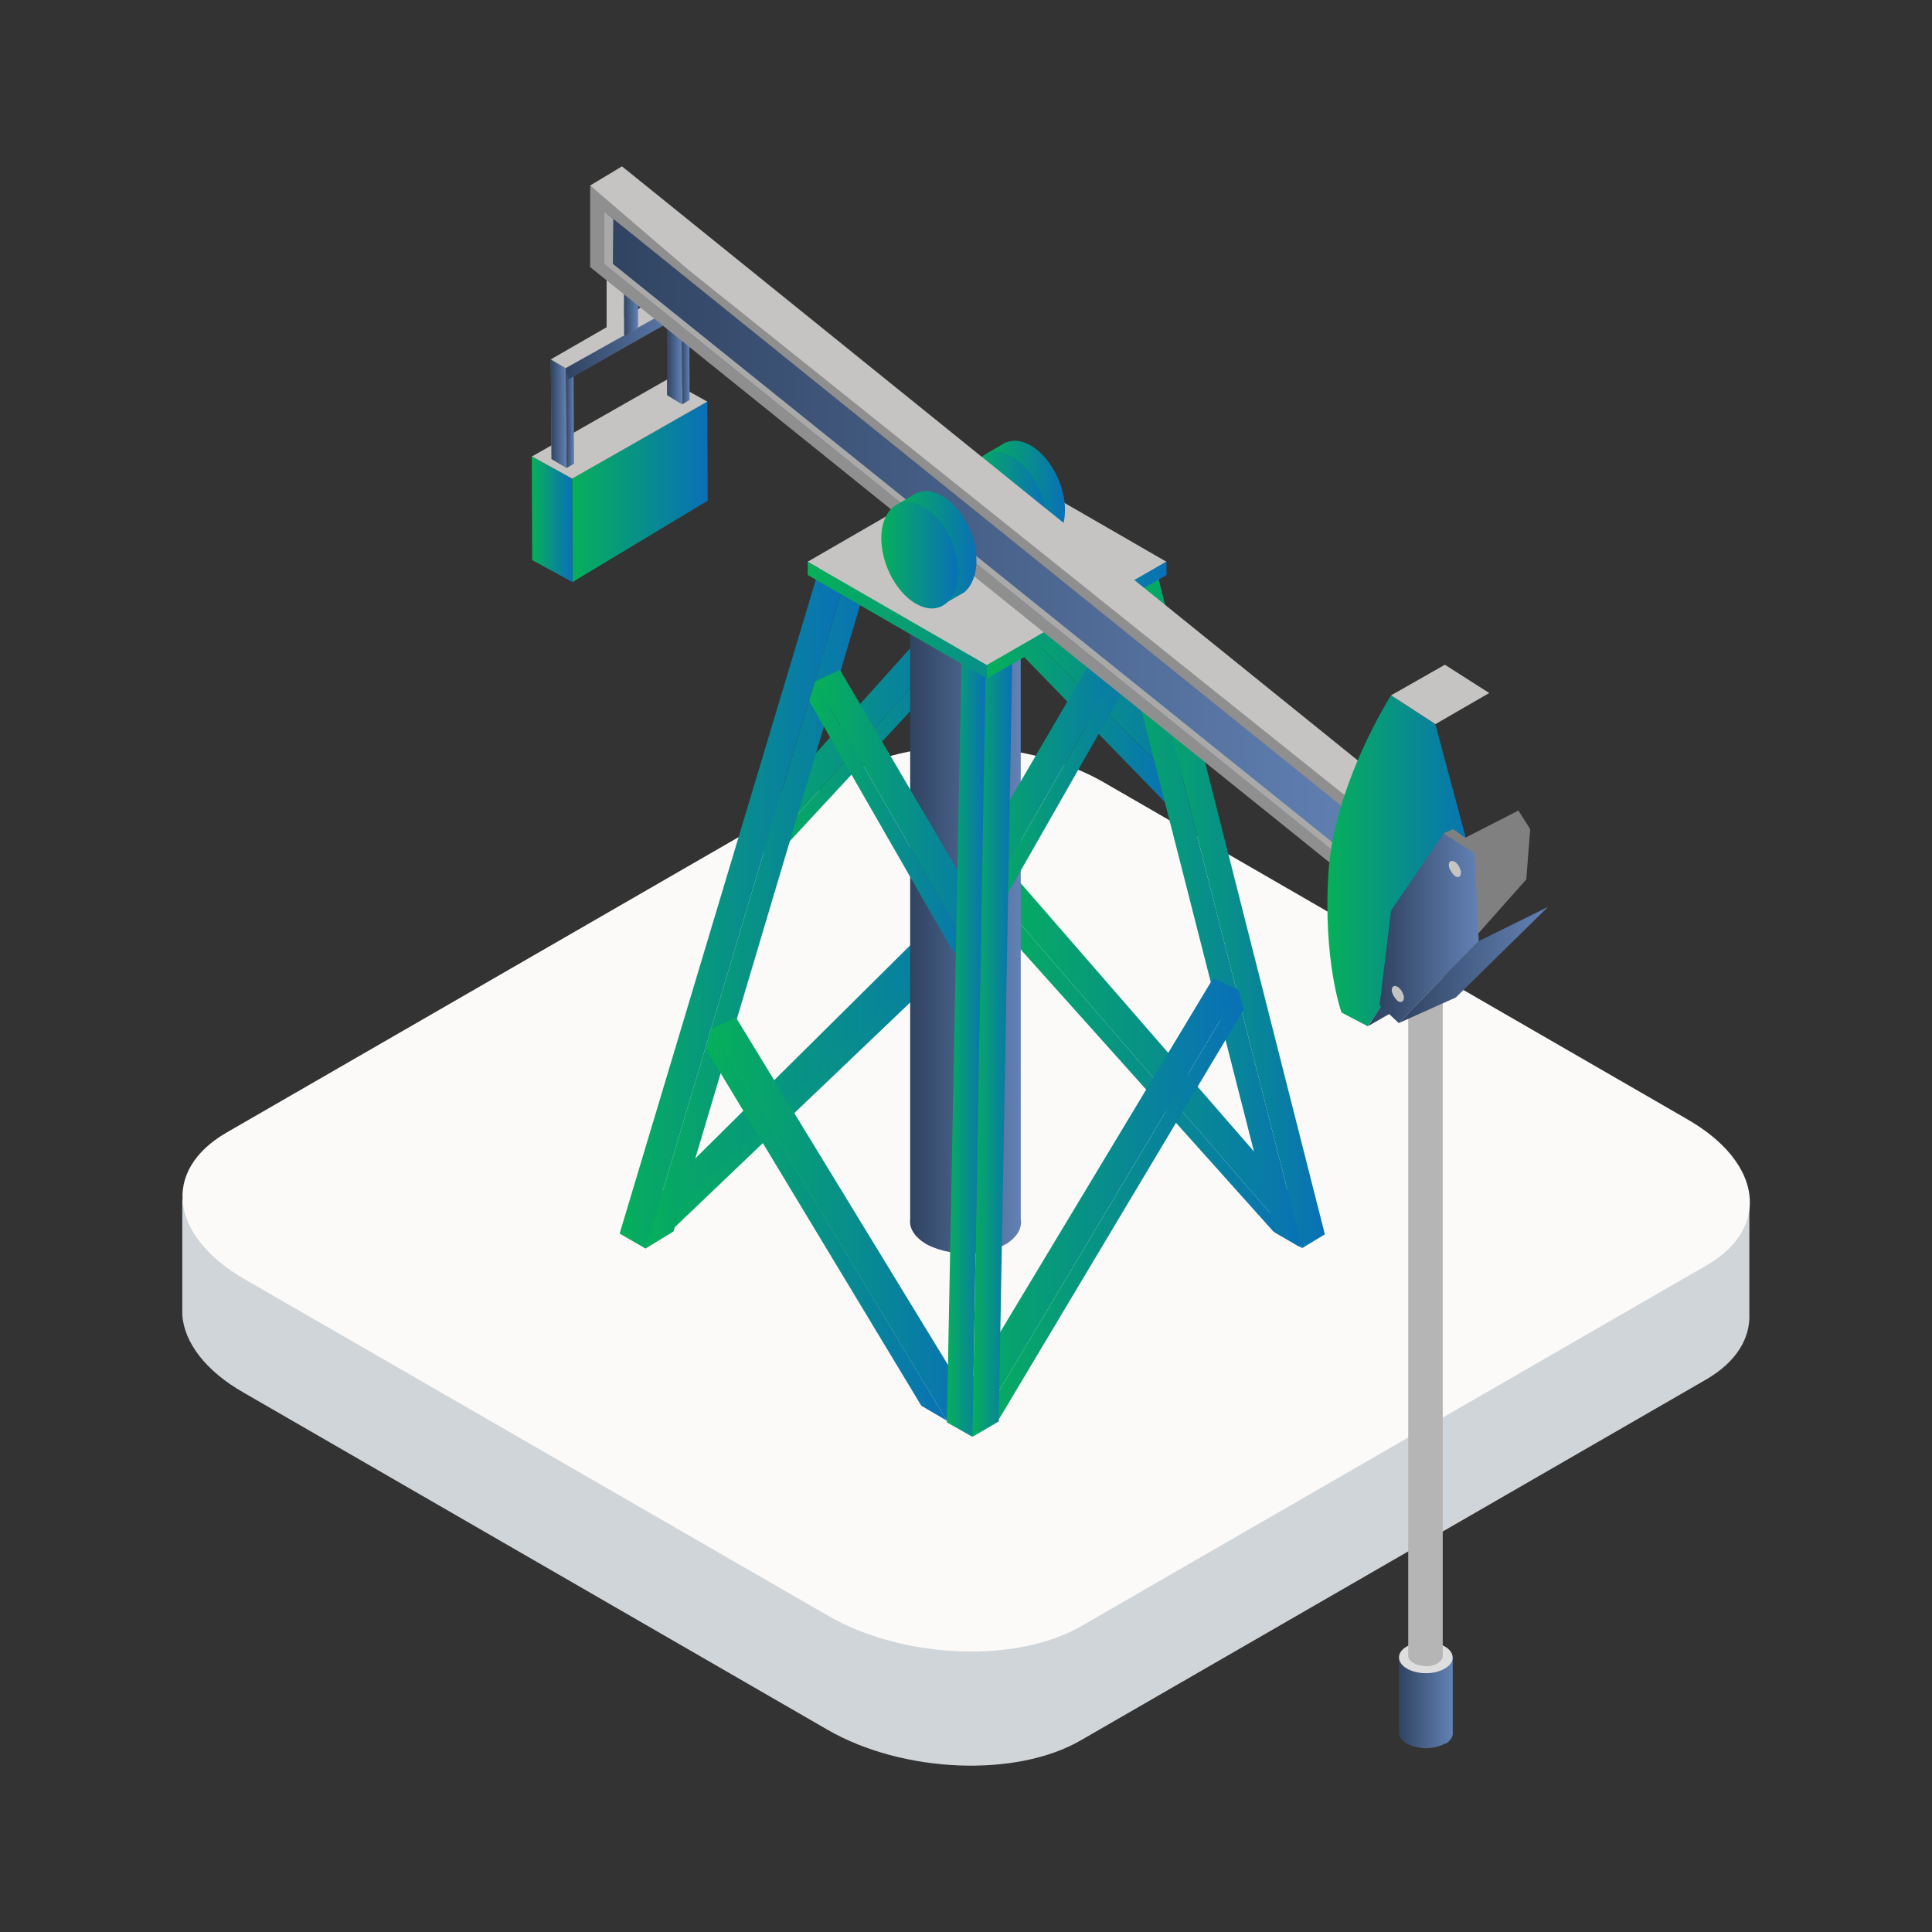
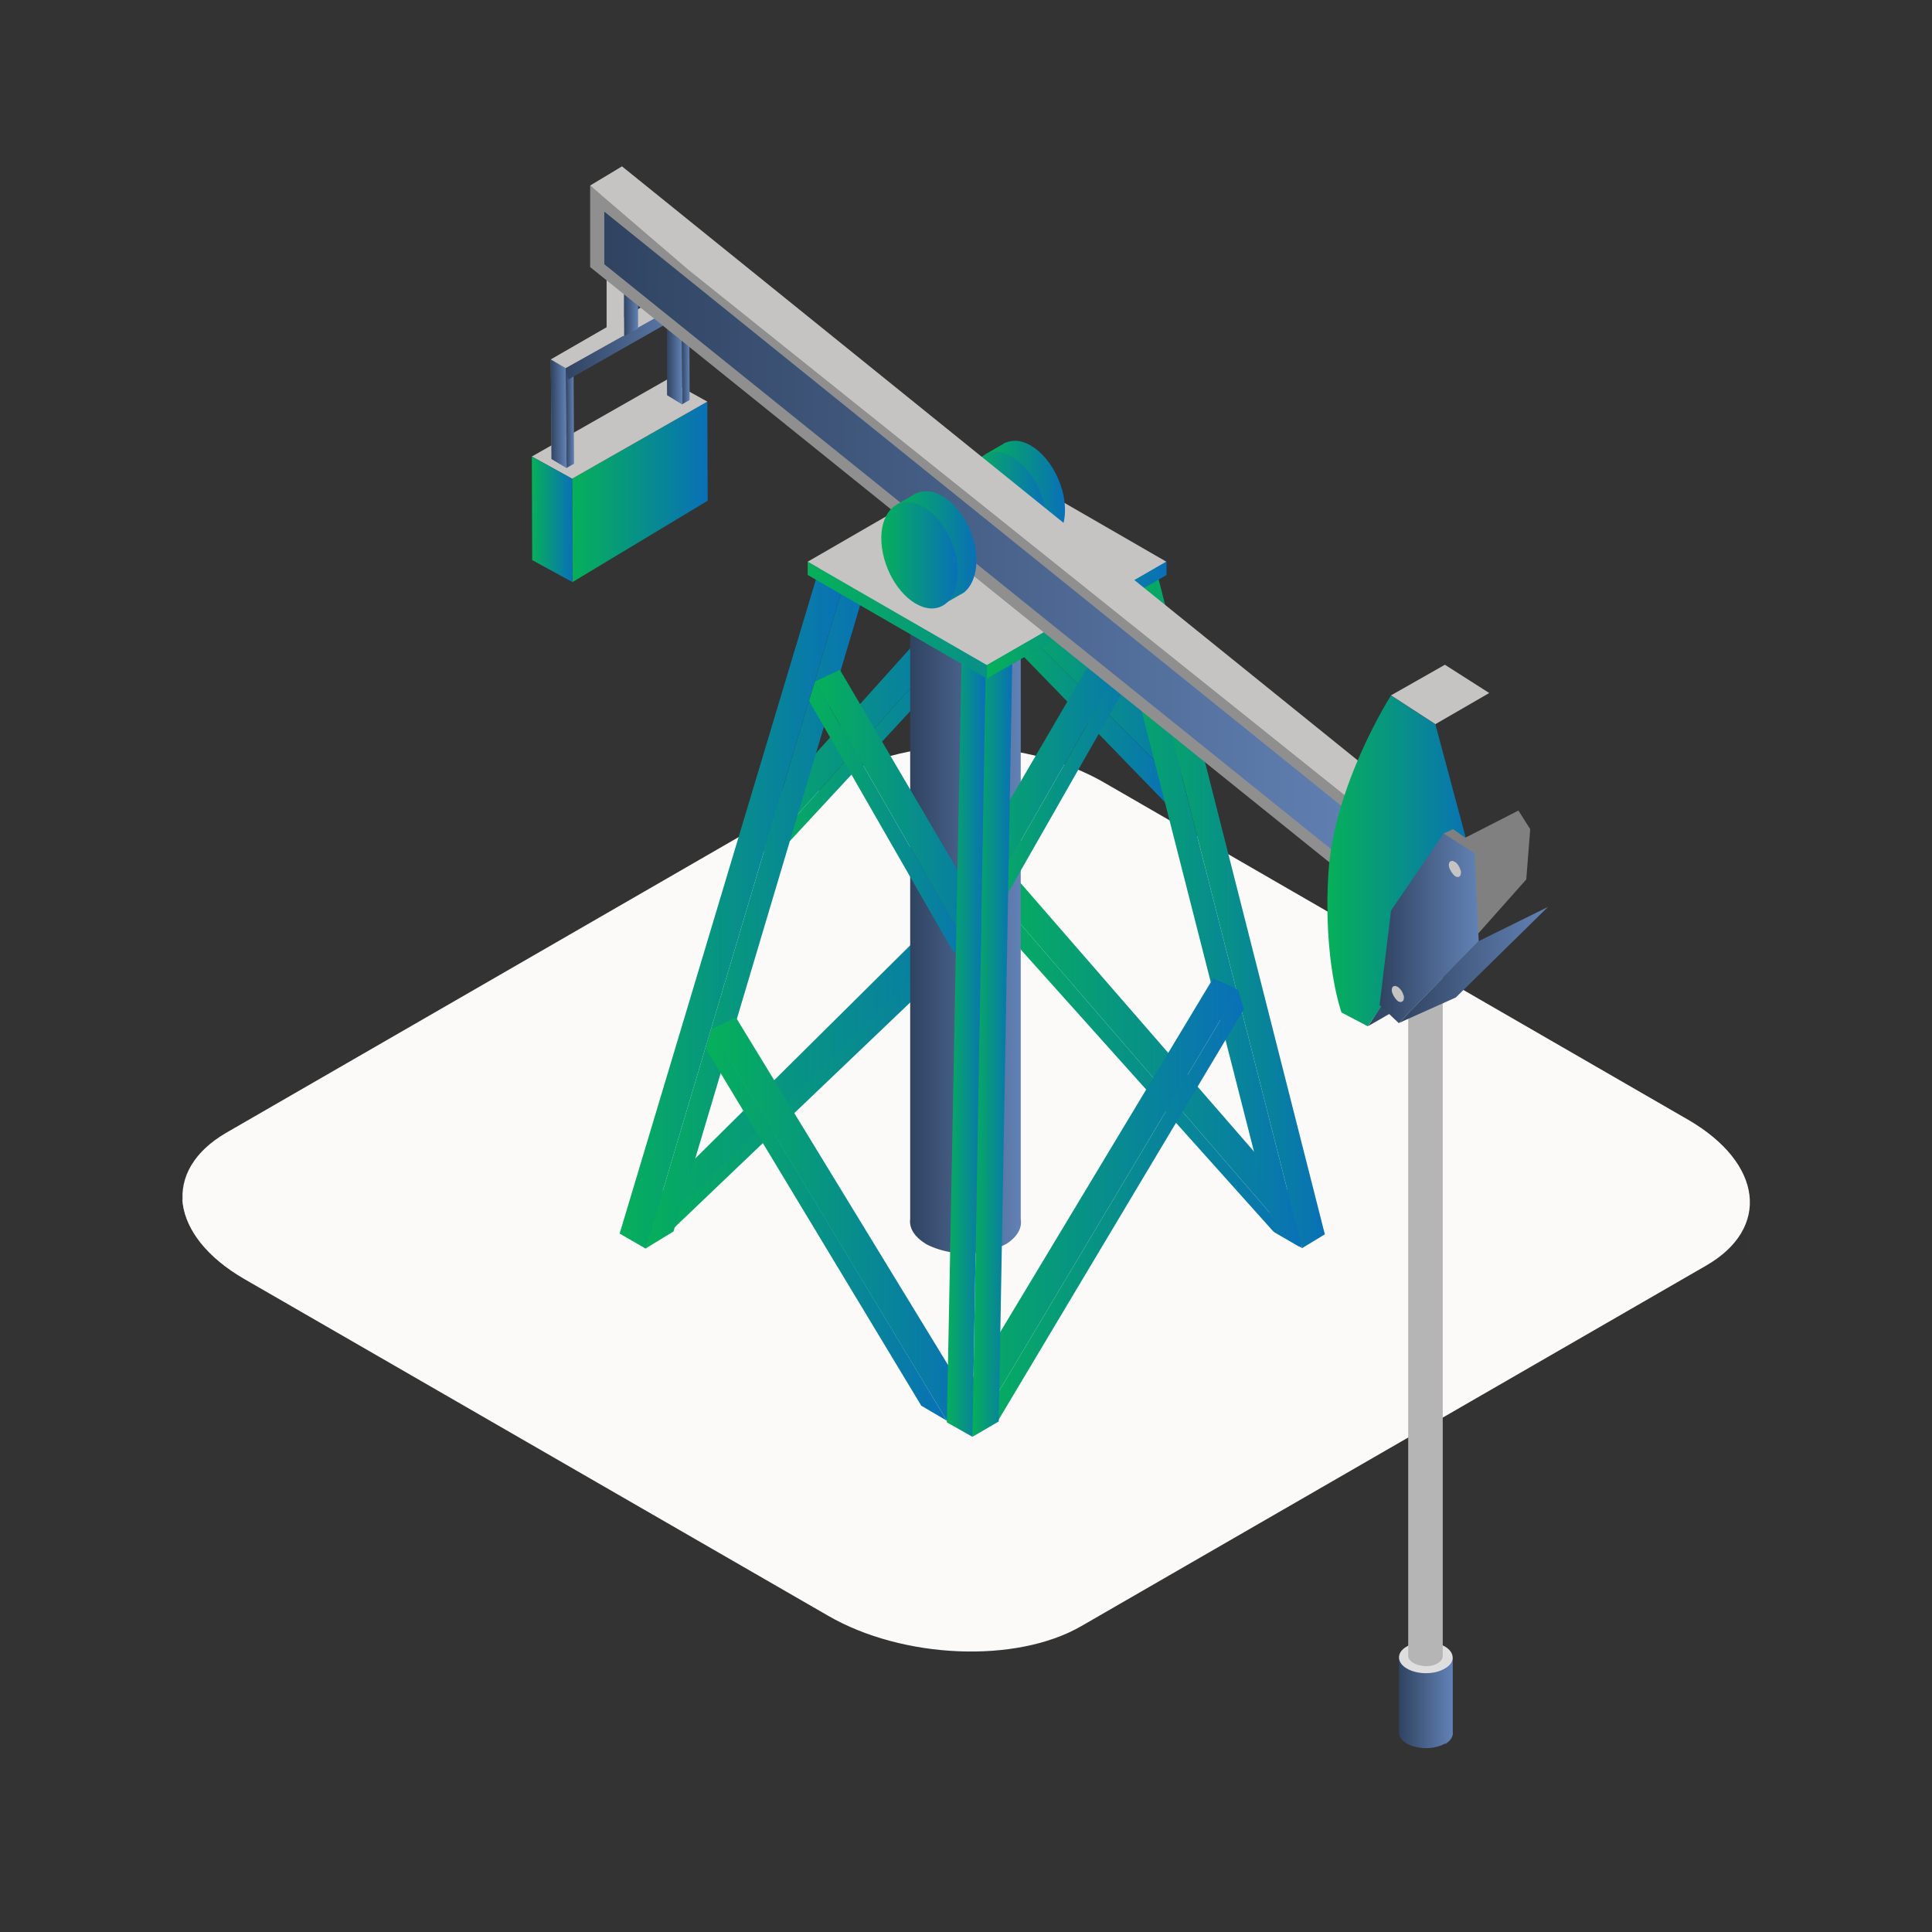
<svg xmlns="http://www.w3.org/2000/svg" xmlns:xlink="http://www.w3.org/1999/xlink" id="Layer_1" version="1.1" viewBox="0 0 1080 1080">
  <rect x="0" y="0" width="1080" height="1080" fill="#333333" stroke="none" />
  <defs>
    <style> .st0 { fill: url(#linear-gradient2); } .st1 { fill: url(#linear-gradient36); } .st2 { fill: url(#linear-gradient39); } .st3 { fill: #fbfaf9; } .st4 { fill: url(#linear-gradient34); } .st5 { fill: #dfdede; } .st6 { fill: url(#linear-gradient33); } .st7 { fill: url(#linear-gradient10); } .st8 { fill: url(#linear-gradient32); } .st9 { fill: url(#linear-gradient21); } .st10 { fill: url(#linear-gradient37); } .st11 { fill: url(#linear-gradient27); } .st12 { fill: #8f8f8f; } .st13 { fill: url(#linear-gradient35); } .st14 { fill: url(#linear-gradient26); } .st15 { fill: url(#linear-gradient1); } .st16 { fill: url(#linear-gradient9); } .st17 { fill: url(#linear-gradient18); } .st18 { fill: url(#linear-gradient23); } .st19 { fill: url(#linear-gradient43); } .st20 { fill: url(#linear-gradient8); } .st21 { fill: url(#linear-gradient11); } .st22 { fill: url(#linear-gradient16); } .st23 { fill: url(#linear-gradient24); } .st24 { fill: url(#linear-gradient30); } .st25 { fill: #d0d5d9; } .st26 { fill: url(#linear-gradient22); } .st27 { fill: url(#linear-gradient29); } .st28 { fill: url(#linear-gradient19); } .st29 { fill: url(#linear-gradient12); } .st30 { fill: url(#linear-gradient42); } .st31 { fill: url(#linear-gradient28); } .st32 { fill: url(#linear-gradient40); } .st33 { fill: url(#linear-gradient7); } .st34 { fill: url(#linear-gradient20); } .st35 { fill: url(#linear-gradient4); } .st36 { fill: url(#linear-gradient31); } .st37 { fill: url(#linear-gradient14); } .st38 { fill: url(#linear-gradient5); } .st39 { fill: url(#linear-gradient3); } .st40 { fill: #b6b5b5; } .st41 { fill: url(#linear-gradient38); } .st42 { fill: url(#linear-gradient25); } .st43 { fill: url(#linear-gradient15); } .st44 { fill: url(#linear-gradient17); } .st45 { fill: #8b9175; } .st46 { fill: #c5c4c3; } .st47 { fill: #a9a9a9; } .st48 { fill: url(#linear-gradient6); } .st49 { fill: gray; } .st50 { fill: url(#linear-gradient13); } .st51 { fill: url(#linear-gradient); } .st52 { fill: url(#linear-gradient44); } .st53 { fill: url(#linear-gradient41); } </style>
    <linearGradient id="linear-gradient" x1="781.9" y1="951.9" x2="812.2" y2="951.9" gradientUnits="userSpaceOnUse">
      <stop offset="0" stop-color="#304361" />
      <stop offset="1" stop-color="#6282b5" />
    </linearGradient>
    <linearGradient id="linear-gradient1" x1="556.1" y1="382.8" x2="670.9" y2="382.8" gradientUnits="userSpaceOnUse">
      <stop offset="0" stop-color="#06b059" />
      <stop offset="1" stop-color="#0970b8" />
    </linearGradient>
    <linearGradient id="linear-gradient2" x1="553" y1="394.9" x2="656.2" y2="394.9" xlink:href="#linear-gradient1" />
    <linearGradient id="linear-gradient3" x1="549.1" y1="591" x2="740" y2="591" xlink:href="#linear-gradient1" />
    <linearGradient id="linear-gradient4" x1="549.1" y1="594.3" x2="726.1" y2="594.3" xlink:href="#linear-gradient1" />
    <linearGradient id="linear-gradient5" x1="412.5" y1="408.5" x2="542.3" y2="408.5" xlink:href="#linear-gradient1" />
    <linearGradient id="linear-gradient6" x1="427.3" y1="411.7" x2="545.4" y2="411.7" xlink:href="#linear-gradient1" />
    <linearGradient id="linear-gradient7" x1="346.4" y1="592.1" x2="565.4" y2="592.1" xlink:href="#linear-gradient1" />
    <linearGradient id="linear-gradient8" x1="359.1" y1="594" x2="568.4" y2="594" xlink:href="#linear-gradient1" />
    <linearGradient id="linear-gradient9" x1="508.8" y1="480.3" x2="570.8" y2="480.3" xlink:href="#linear-gradient" />
    <linearGradient id="linear-gradient10" x1="631.1" y1="504.5" x2="740.6" y2="504.5" xlink:href="#linear-gradient1" />
    <linearGradient id="linear-gradient11" x1="615.7" y1="503.5" x2="727.9" y2="503.5" xlink:href="#linear-gradient1" />
    <linearGradient id="linear-gradient12" x1="360.9" y1="507.9" x2="486.9" y2="507.9" xlink:href="#linear-gradient1" />
    <linearGradient id="linear-gradient13" x1="346.4" y1="506.9" x2="472.1" y2="506.9" xlink:href="#linear-gradient1" />
    <linearGradient id="linear-gradient14" x1="455.6" y1="457.1" x2="561.6" y2="457.1" xlink:href="#linear-gradient1" />
    <linearGradient id="linear-gradient15" x1="452.3" y1="460.4" x2="546.9" y2="460.4" xlink:href="#linear-gradient1" />
    <linearGradient id="linear-gradient16" x1="397.4" y1="681.5" x2="543.6" y2="681.5" xlink:href="#linear-gradient1" />
    <linearGradient id="linear-gradient17" x1="394.7" y1="684.9" x2="529.3" y2="684.9" xlink:href="#linear-gradient1" />
    <linearGradient id="linear-gradient18" x1="535.9" y1="427.1" x2="639.5" y2="427.1" xlink:href="#linear-gradient1" />
    <linearGradient id="linear-gradient19" x1="547.1" y1="430.3" x2="642.8" y2="430.3" xlink:href="#linear-gradient1" />
    <linearGradient id="linear-gradient20" x1="529.3" y1="674.7" x2="692.2" y2="674.7" xlink:href="#linear-gradient1" />
    <linearGradient id="linear-gradient21" x1="543.6" y1="678" x2="695.3" y2="678" xlink:href="#linear-gradient1" />
    <linearGradient id="linear-gradient22" x1="543.6" y1="581.9" x2="566" y2="581.9" xlink:href="#linear-gradient1" />
    <linearGradient id="linear-gradient23" x1="529.3" y1="580.8" x2="551.1" y2="580.8" xlink:href="#linear-gradient1" />
    <linearGradient id="linear-gradient24" x1="451.5" y1="321.4" x2="652" y2="321.4" xlink:href="#linear-gradient1" />
    <linearGradient id="linear-gradient25" x1="551.7" y1="346.6" x2="652" y2="346.6" xlink:href="#linear-gradient1" />
    <linearGradient id="linear-gradient26" x1="319.8" y1="274.9" x2="395.6" y2="274.9" xlink:href="#linear-gradient1" />
    <linearGradient id="linear-gradient27" x1="297.3" y1="290.3" x2="320" y2="290.3" xlink:href="#linear-gradient1" />
    <linearGradient id="linear-gradient28" x1="380.9" y1="197" x2="385.5" y2="197" xlink:href="#linear-gradient" />
    <linearGradient id="linear-gradient29" x1="372.7" y1="195.7" x2="381.3" y2="195.7" xlink:href="#linear-gradient" />
    <linearGradient id="linear-gradient30" x1="372.7" y1="195.7" x2="381.3" y2="195.7" xlink:href="#linear-gradient" />
    <linearGradient id="linear-gradient31" x1="316.2" y1="232.6" x2="320.9" y2="232.6" xlink:href="#linear-gradient" />
    <linearGradient id="linear-gradient32" x1="307.9" y1="231.3" x2="316.7" y2="231.3" xlink:href="#linear-gradient" />
    <linearGradient id="linear-gradient33" x1="316.2" y1="189.3" x2="385.5" y2="189.3" xlink:href="#linear-gradient" />
    <linearGradient id="linear-gradient34" x1="348.6" y1="171.1" x2="356.7" y2="171.1" xlink:href="#linear-gradient" />
    <linearGradient id="linear-gradient35" x1="550.6" y1="277.8" x2="595.3" y2="277.8" xlink:href="#linear-gradient1" />
    <linearGradient id="linear-gradient36" x1="542.1" y1="282.3" x2="584.9" y2="282.3" xlink:href="#linear-gradient1" />
    <linearGradient id="linear-gradient37" x1="337.8" y1="302.4" x2="771.4" y2="302.4" xlink:href="#linear-gradient" />
    <linearGradient id="linear-gradient38" x1="760.2" y1="475.9" x2="797.6" y2="475.9" xlink:href="#linear-gradient" />
    <linearGradient id="linear-gradient39" x1="500.9" y1="305.9" x2="545.9" y2="305.9" xlink:href="#linear-gradient1" />
    <linearGradient id="linear-gradient40" x1="492.6" y1="310.4" x2="535.4" y2="310.4" xlink:href="#linear-gradient1" />
    <linearGradient id="linear-gradient41" x1="742" y1="481.2" x2="824.4" y2="481.2" xlink:href="#linear-gradient1" />
    <linearGradient id="linear-gradient42" x1="764.8" y1="521.7" x2="852.1" y2="521.7" xlink:href="#linear-gradient" />
    <linearGradient id="linear-gradient43" x1="781.9" y1="539.4" x2="865.3" y2="539.4" xlink:href="#linear-gradient" />
    <linearGradient id="linear-gradient44" x1="771.2" y1="518.9" x2="826.6" y2="518.9" xlink:href="#linear-gradient" />
  </defs>
-   <path id="Fill-2" class="st25" d="M977.9,734.2h0v-60.2l-112.1-29-248.7-143.6c-41.8-24.2-105.1-26.8-141.4-5.9l-254.8,147.1-119,28.1v64.4h0c1.1,15.2,12.8,31.2,34.5,43.5l326.3,188.4c42,24.2,105.3,26.8,141.4,5.9l349.4-201.6c17.2-9.9,25.1-23.3,24.4-37.2" />
+   <path id="Fill-2" class="st25" d="M977.9,734.2h0v-60.2l-112.1-29-248.7-143.6c-41.8-24.2-105.1-26.8-141.4-5.9l-254.8,147.1-119,28.1h0c1.1,15.2,12.8,31.2,34.5,43.5l326.3,188.4c42,24.2,105.3,26.8,141.4,5.9l349.4-201.6c17.2-9.9,25.1-23.3,24.4-37.2" />
  <path id="Fill-4" class="st3" d="M953.7,707.5l-349.4,201.6c-36.3,20.9-99.6,18.3-141.4-5.9l-326.3-188.2c-41.8-24.2-46.4-60.7-10.1-81.8l349.4-201.6c36.3-20.9,99.6-18.3,141.4,5.9l326.3,188.4c41.8,24.2,46.4,60.7,10.1,81.6" />
  <path id="Fill-6" class="st51" d="M807.7,974.7c-4,2.2-9.5,3.1-14.5,2.2-2.4-.4-4.8-1.1-6.8-2.2-3.3-2-4.6-4.4-4.4-6.8h0v-41.3h30.1v41.3c.4,2.4-.9,5.1-4.2,7" />
  <path id="Fill-8" class="st5" d="M807.7,920.4c-5.9-3.5-15.6-3.5-21.3,0-5.9,3.3-5.7,9,0,12.3,5.9,3.5,15.6,3.5,21.3,0,5.9-3.3,5.7-9,0-12.3" />
  <path id="Fill-10" class="st5" d="M805.7,922.6c-4.8-2.9-12.8-2.9-17.6,0-4.8,2.9-4.8,7.5,0,10.1,4.8,2.9,12.8,2.9,17.6,0,4.8-2.9,4.8-7.5,0-10.1" />
  <path id="Fill-12" class="st40" d="M803.7,929.8c-2.4,1.5-6.2,2-9.2,1.3-1.5-.2-3.1-.7-4.4-1.5-2-1.1-3.1-2.9-2.9-4.4h0v-380h19.3v380c.2,1.5-.7,3.3-2.6,4.4" />
  <path id="Fill-14" class="st40" d="M803.7,541.5c-3.7-2.2-9.9-2.2-13.6,0-3.7,2.2-3.7,5.7,0,7.9,3.7,2.2,9.9,2.2,13.6,0,3.7-2.2,3.7-5.7,0-7.9" />
  <polygon id="Fill-16" class="st15" points="556.1 336.2 656.2 435.8 670.9 427.2 570.2 329.8 556.1 336.2" />
  <polygon id="Fill-18" class="st0" points="553 347.2 656.2 453.6 656.2 435.8 556.1 336.2 553 347.2" />
  <polygon id="Fill-20" class="st39" points="549.1 491.8 726.1 696.8 740 688.6 563.2 485.2 549.1 491.8" />
  <polygon id="Fill-22" class="st35" points="549.1 506.8 711.8 688.4 726.1 696.8 549.1 491.8 549.1 506.8" />
  <polygon id="Fill-24" class="st38" points="412.5 469.6 427.3 476.2 542.3 347.2 528.2 340.8 412.5 469.6" />
  <polygon id="Fill-26" class="st48" points="427.3 476.2 441.6 470.1 545.4 358.1 542.3 347.2 427.3 476.2" />
  <polygon id="Fill-28" class="st33" points="346.4 689.5 360.9 697.9 565.4 492.7 551.3 486.3 346.4 689.5" />
  <polygon id="Fill-30" class="st20" points="359.1 695.2 374.7 688.4 568.4 503.5 565.4 492.7 359.1 695.2" />
  <path id="Fill-32" class="st16" d="M561.8,695.7c-8.1,4.6-19.6,6.2-29.9,4.4-5.1-.9-9.9-2.4-14.1-4.6-6.6-4-9.7-9-9-14.1h0v-388.3l61.8-33.2v421.5c.9,5.1-2,10.3-8.6,14.3" />
  <polygon id="Fill-34" class="st7" points="631.1 317.7 727.9 697.7 740.6 690 644.5 311.3 631.1 317.7" />
  <polygon id="Fill-36" class="st21" points="615.7 309.3 712.5 688.9 727.9 697.7 631.1 317.7 615.7 309.3" />
  <polygon id="Fill-38" class="st46" points="615.7 309.3 631.1 317.7 644.5 311.3 629.1 303 615.7 309.3" />
  <polygon id="Fill-40" class="st29" points="360.9 697.9 376.5 688.4 486.9 317.9 472.1 324.9 360.9 697.9" />
  <polygon id="Fill-42" class="st50" points="346.4 689.5 360.9 697.9 472.1 324.9 458.5 315.9 346.4 689.5" />
  <polygon id="Fill-44" class="st46" points="458.5 315.9 472.1 324.9 486.9 317.9 473.2 309.1 458.5 315.9" />
  <polygon id="Fill-46" class="st37" points="455.6 381 546.9 539.8 561.6 531.2 469.5 374.4 455.6 381" />
  <polygon id="Fill-48" class="st43" points="452.3 391.8 532.6 531.6 546.9 539.8 455.6 381 452.3 391.8" />
  <polygon id="Fill-50" class="st22" points="397.4 575.4 529.3 794.2 543.6 785.4 411.4 568.8 397.4 575.4" />
  <polygon id="Fill-52" class="st44" points="394.7 586.4 515 785.8 529.3 794.2 397.8 575.6 394.7 586.4" />
  <polygon id="Fill-54" class="st17" points="535.9 496.2 547.1 511.2 639.5 349.4 625.4 343 535.9 496.2" />
  <polygon id="Fill-56" class="st28" points="547.1 511.2 561.4 502.8 642.8 360.1 639.5 349.4 547.1 511.2" />
  <polygon id="Fill-58" class="st34" points="529.3 794.2 543.6 802.5 692.2 553.4 678.2 546.8 529.3 794.2" />
  <polygon id="Fill-60" class="st9" points="543.6 802.5 557.9 794.2 695.3 564.2 692.2 553.4 543.6 802.5" />
  <polygon id="Fill-62" class="st26" points="543.6 803.2 558.3 794.6 566 360.6 551.1 367.4 543.6 803.2" />
  <polygon id="Fill-64" class="st18" points="529.3 795.1 543.6 803.2 551.1 367.4 537.7 358.4 529.3 795.1" />
  <polygon id="Fill-66" class="st45" points="530.4 286.9 543.4 293.1 558.5 285.1 545.4 278.8 530.4 286.9" />
  <polygon id="Fill-68" class="st23" points="551.7 263.6 457.8 317.7 451.5 314 451.5 321.4 551.7 379.3 652 321.4 652 314 645.4 317.7 551.7 263.6" />
  <polygon id="Fill-70" class="st46" points="451.5 314 551.7 371.8 652 314 551.7 256.1 451.5 314" />
  <polygon id="Fill-72" class="st42" points="551.7 379.3 652 321.4 652 314 551.7 371.8 551.7 379.3" />
  <polygon id="Fill-74" class="st14" points="319.8 267.6 320 325.4 395.6 279.9 395.4 224.5 319.8 267.6" />
  <polygon id="Fill-76" class="st46" points="297.3 255.2 319.8 267.6 395.4 224.5 373 212.1 297.3 255.2" />
  <polygon id="Fill-78" class="st11" points="297.3 255.2 297.5 313.1 320 325.4 319.8 267.6 297.3 255.2" />
  <polygon id="Fill-80" class="st31" points="380.9 170.4 381.3 226 385.5 223.6 385.3 167.9 380.9 170.4" />
  <polygon id="Fill-82" class="st27" points="372.7 165.3 373 220.9 381.3 226 380.9 170.4 372.7 165.3" />
  <polygon id="Fill-84" class="st24" points="372.7 165.3 373 220.9 381.3 226 380.9 170.4 372.7 165.3" />
  <polygon id="Fill-86" class="st36" points="316.2 205.8 316.7 261.6 320.9 259.2 320.6 203.6 316.2 205.8" />
  <polygon id="Fill-88" class="st12" points="307.9 200.9 308.3 256.6 316.7 261.6 316.2 205.8 307.9 200.9" />
  <polygon id="Fill-90" class="st8" points="307.9 200.9 308.3 256.6 316.7 261.6 316.2 206 307.9 200.9" />
  <polygon id="Fill-92" class="st6" points="317.8 212.1 384.6 174.1 385.5 166.4 316.2 205.8 317.8 212.1" />
  <polygon id="Fill-94" class="st46" points="307.9 200.9 316.2 205.8 385.3 167.1 375.4 162 307.9 200.9" />
  <polygon id="Fill-96" class="st4" points="348.6 156.7 348.8 188 356.7 183.6 356.7 154.3 348.6 156.7" />
  <polygon id="Fill-98" class="st46" points="339.1 151.9 339.1 182.9 348.8 188 348.8 156.7 339.1 151.9" />
  <path id="Fill-100" class="st13" d="M568.2,246.4c-2.2,0-4.2.2-6.2,1.1-.4,0-.9.4-1.3.7h0l-10.1,5.9,5.1-.7c-2.9,5.1-4,12.8-2.4,21.3,3.1,16.1,14.7,29.7,25.9,30.8l-1.3,3.5,8.4-4.8s.9-.4,1.5-.9h.2c5.9-4.4,8.8-14.1,6.6-25.9-3.3-16.3-15-30.1-26.4-31" />
  <path id="Fill-102" class="st1" d="M557.7,252.6c-11.4-.7-18,11.9-14.7,28.4,3.3,16.3,15,30.1,26.4,31,11.4.7,18-11.9,14.7-28.4-3.3-16.3-15-30.1-26.4-31" />
  <polygon id="Fill-104" class="st12" points="329.9 149.3 760.2 495.8 779.5 466.6 329.9 103.7 329.9 149.3" />
  <polygon id="Fill-106" class="st10" points="337.8 147.7 758.9 486.6 771.4 467.9 337.8 118.3 337.8 147.7" />
-   <polygon id="Fill-108" class="st47" points="342.8 122.4 337.8 118.3 337.8 147.7 758.9 486.6 760.8 483.7 342.6 147.5 342.8 122.4" />
  <polygon id="Fill-110" class="st46" points="329.9 103.7 384.8 150.8 779.5 466.8 797.3 456 347.7 93 329.9 103.7" />
  <polygon id="Fill-112" class="st41" points="760.2 495.8 773.4 487.9 797.6 456 779.5 466.6 760.2 495.8" />
  <path id="Fill-114" class="st2" d="M518.5,274.6c-2.2,0-4.2.2-6.2,1.1-.4,0-.9.4-1.3.7h0l-10.1,5.9,5.3-.7c-2.9,5.1-4,12.8-2.4,21.3,3.1,16.1,14.7,29.9,25.9,30.8l-1.3,3.5,8.4-4.8s.9-.4,1.5-.9h.2c5.9-4.4,8.8-14.1,6.6-25.9-3.1-16.3-15-30.1-26.4-31" />
  <path id="Fill-116" class="st32" d="M508.2,280.7c-11.4-.7-18,11.9-14.7,28.4,3.3,16.3,15,30.1,26.4,31,11.4.7,18-11.9,14.7-28.4-3.1-16.3-15-30.1-26.4-31" />
  <path id="Fill-118" class="st53" d="M777.6,388.7s-31.9,49.9-35,99.2,7.3,78.1,7.3,78.1l14.7,7.7,59.8-86.6-22-82.2s-24.8-16.1-24.8-16.1Z" />
  <polygon id="Fill-120" class="st46" points="777.6 388.7 802.4 404.8 832.5 387.4 807.7 371.6 777.6 388.7" />
  <polygon id="Fill-122" class="st30" points="764.8 573.6 794.9 556.3 819.3 528.8 852.1 469.8 822 487 764.8 573.6" />
  <polygon id="Fill-124" class="st19" points="781.9 571.9 813.8 557.6 865.3 507 826.6 526.1 781.9 571.9" />
  <polygon id="Fill-126" class="st49" points="819.1 468.3 812.3 463.5 807 465.9 781.9 571.9 853.2 491.6 855.4 463.5 848.8 453.1 819.1 468.3" />
  <polygon id="Fill-128" class="st52" points="807 465.9 777.6 509 771.2 561.8 781.9 571.9 826.6 526.1 824.4 477.1 807 465.9" />
  <path id="Fill-130" class="st46" d="M784.4,556h0c-.2-.9-.7-1.8-1.1-2.4h0c-.7-.9-1.3-1.5-2-2-.4,0-.7-.2-.9-.4h0c-1.5-.2-2.4.4-2.4,2.4s2.4,5.5,3.7,6.2c1.5.7,2.2.2,2.9-.7h0c0-.4.2-.9.2-1.5s0-.9-.2-1.3" />
  <path id="Fill-132" class="st46" d="M816.3,486.1h0c-.2-.9-.7-1.8-1.1-2.4h0c-.7-.9-1.1-1.5-2-2-.4,0-.7-.2-.9-.4h0c-1.5-.2-2.4.4-2.4,2.4s2.4,5.5,3.7,6.2c1.5.7,2.2.4,2.9-.7h0c0-.4.2-.9.2-1.5s0-.9-.2-1.3" />
</svg>